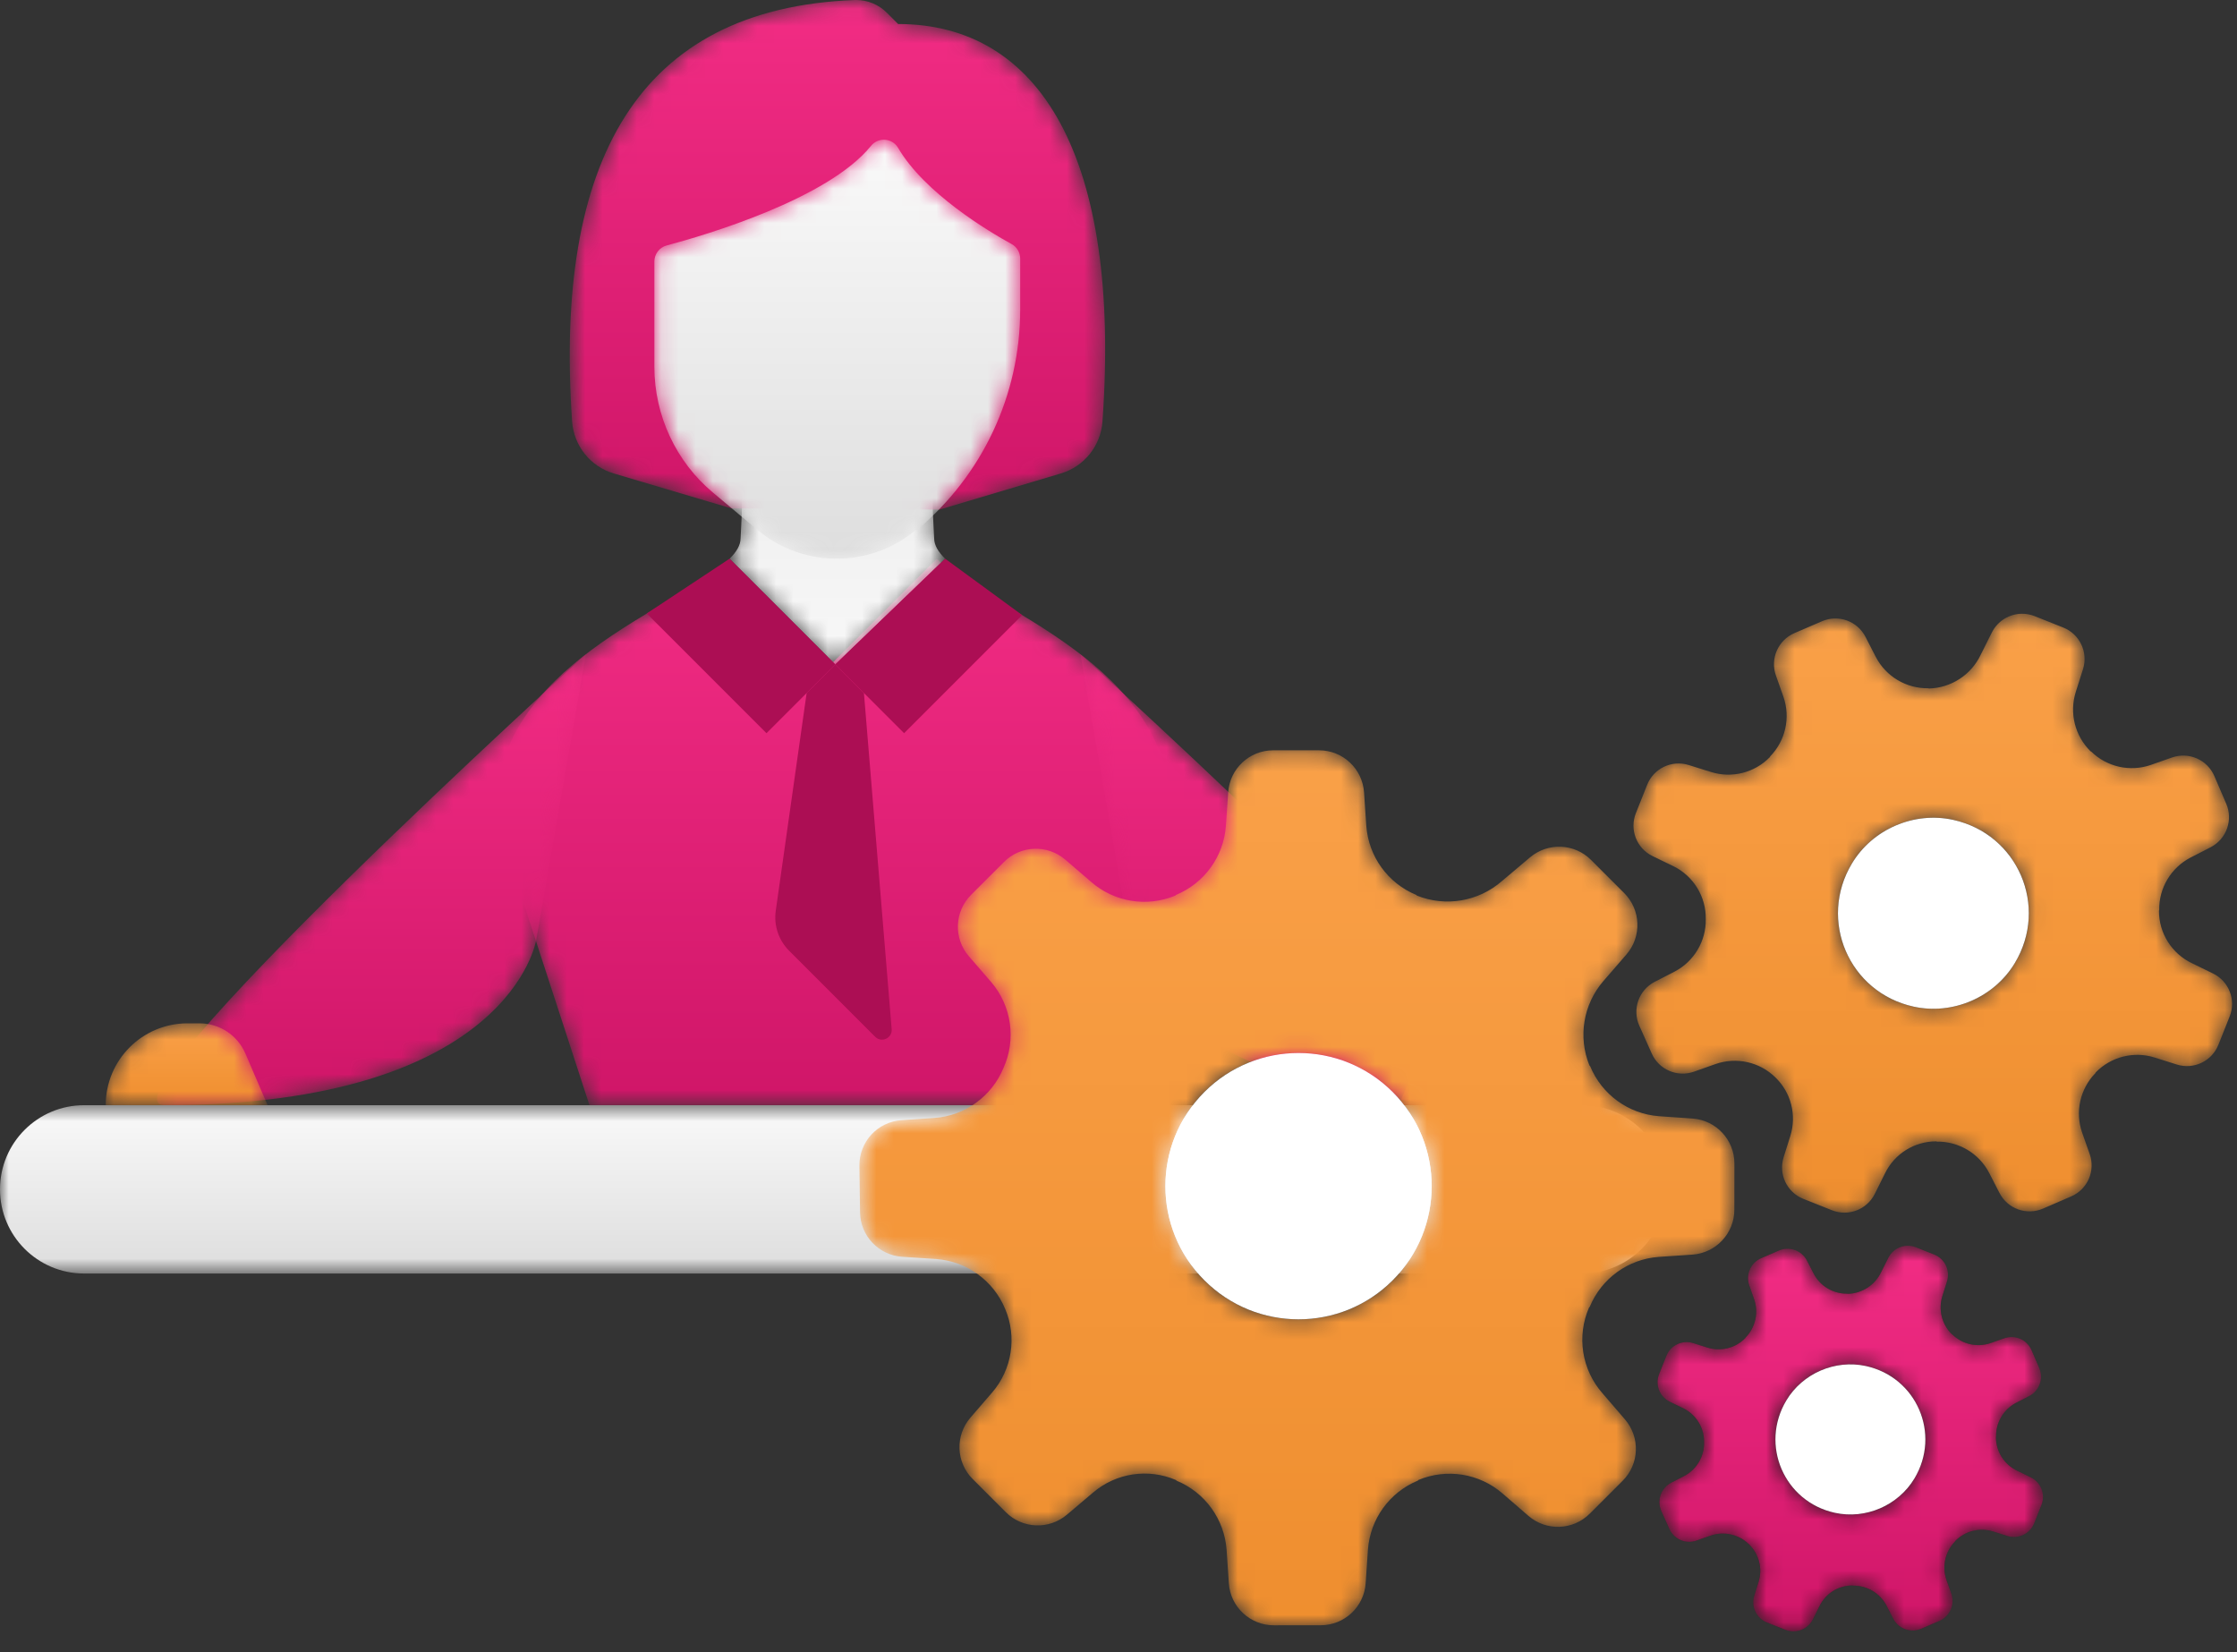
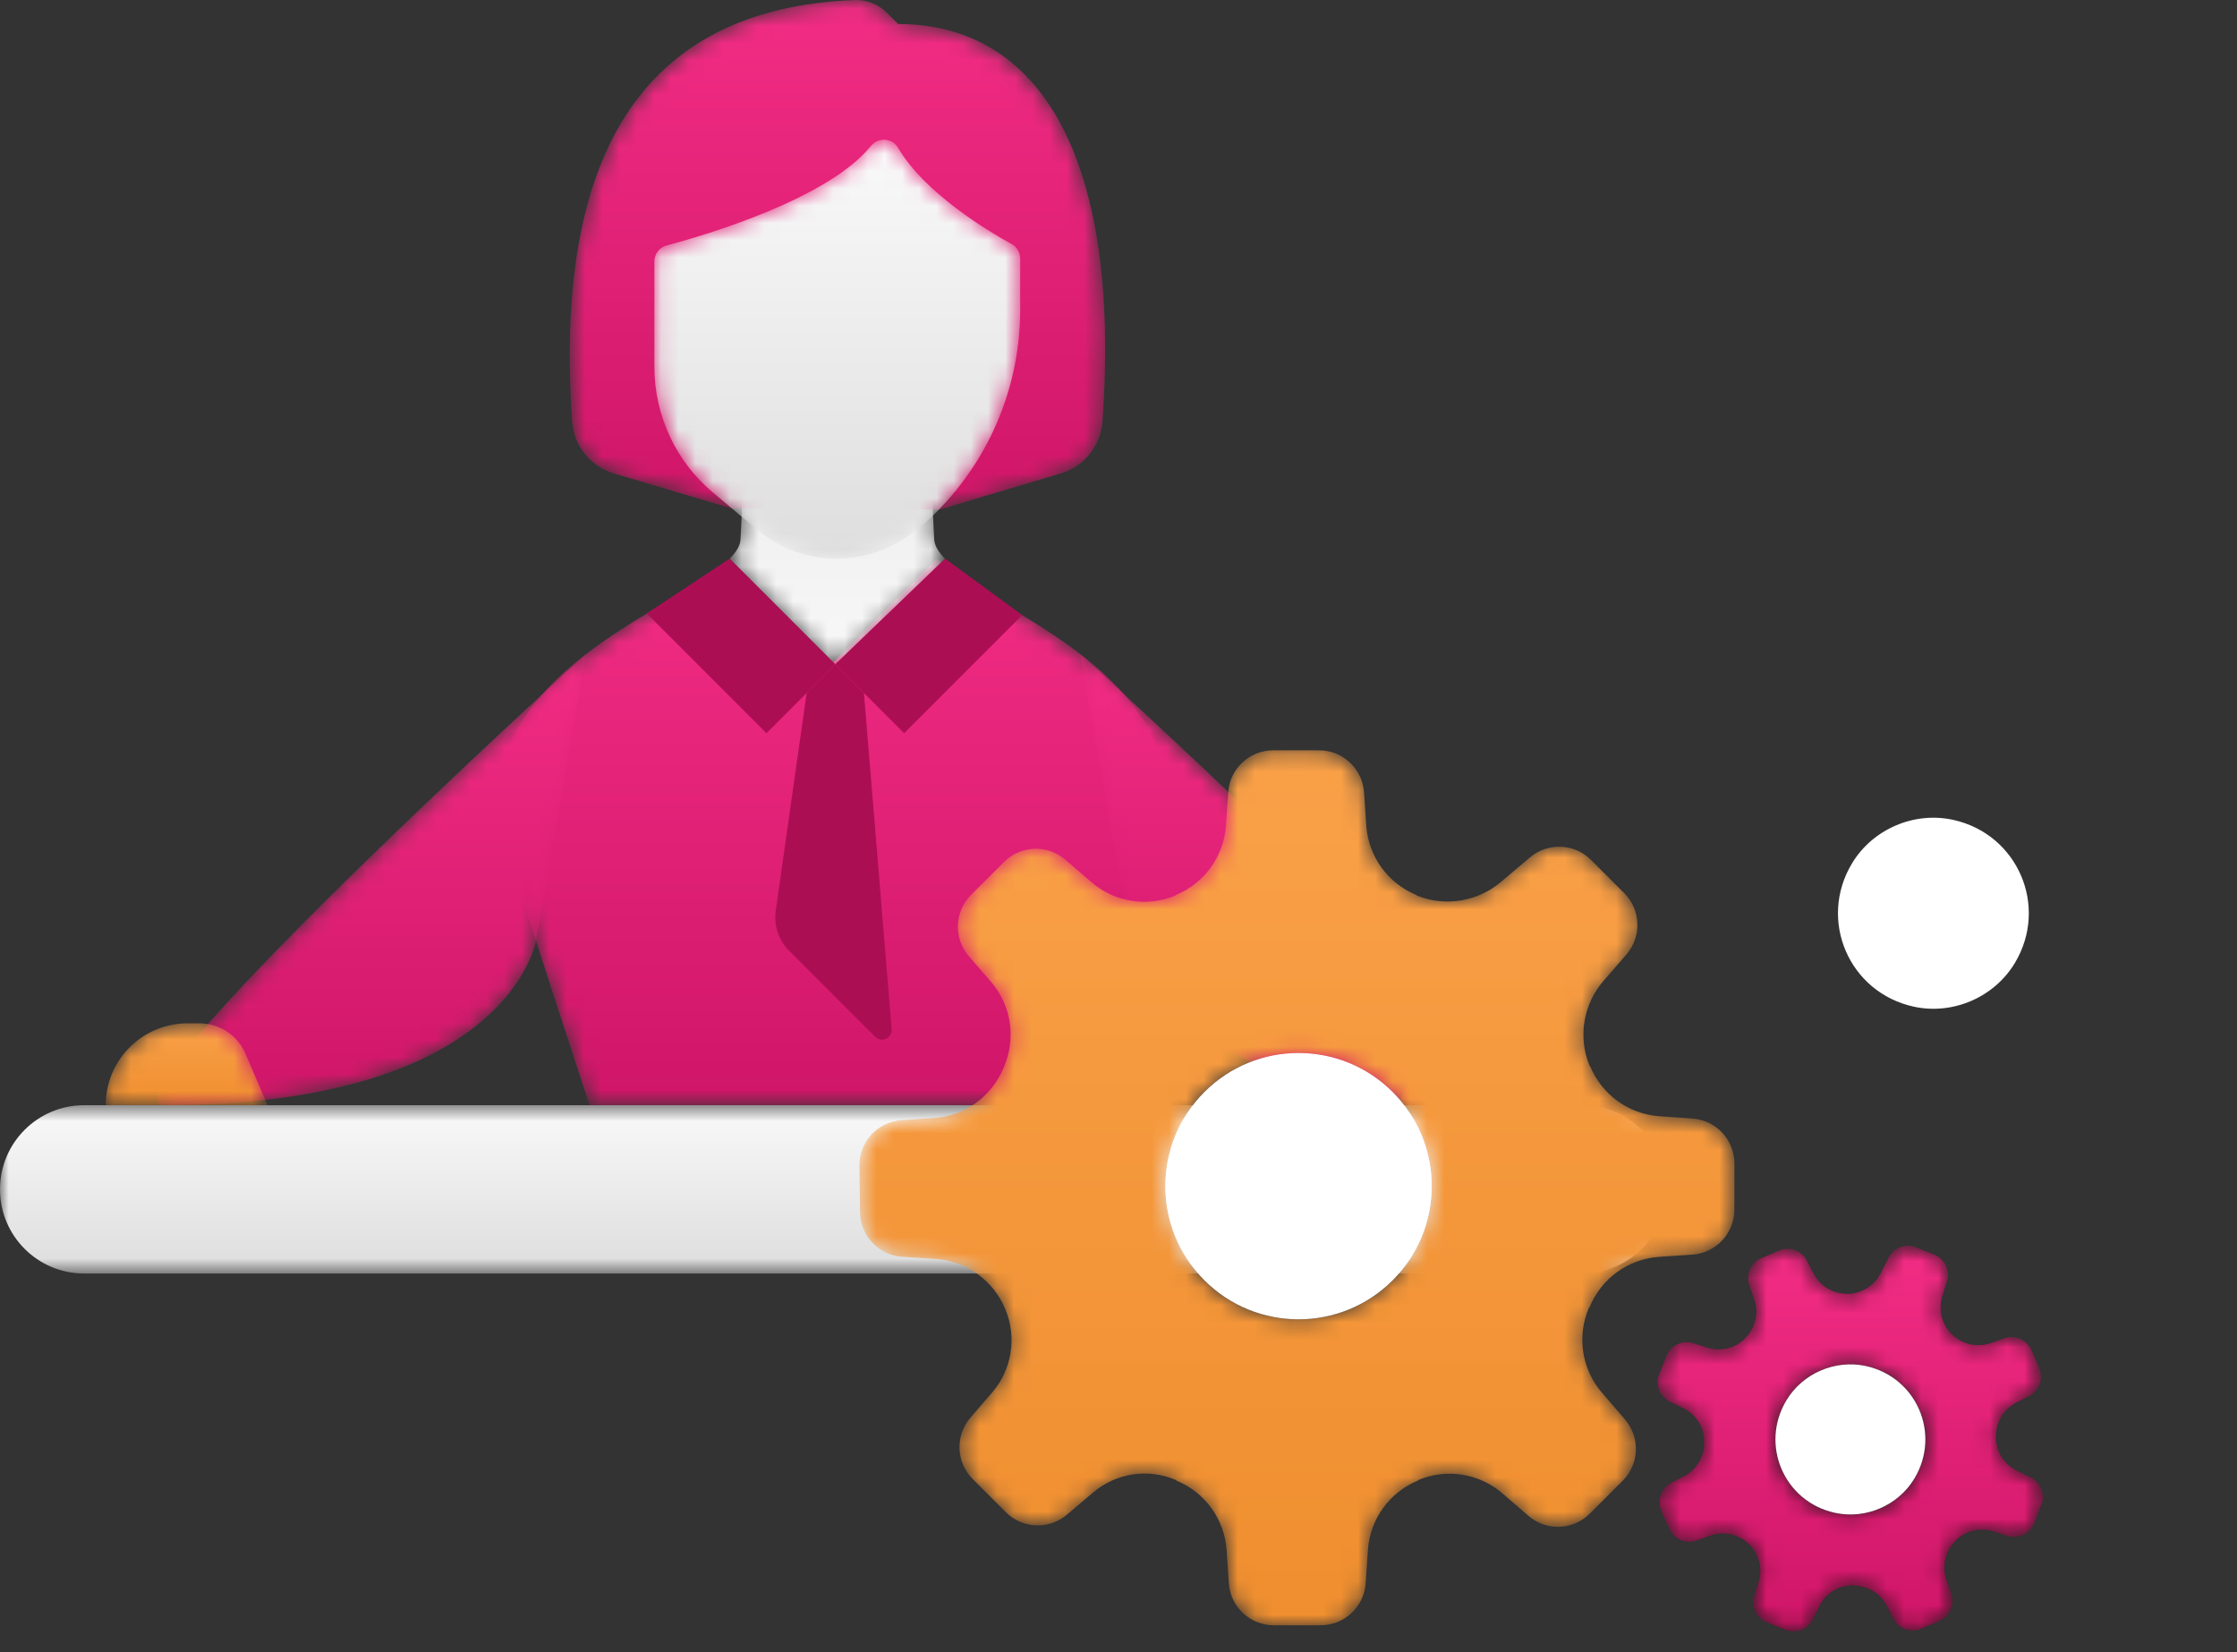
<svg xmlns="http://www.w3.org/2000/svg" xmlns:xlink="http://www.w3.org/1999/xlink" width="130px" height="96px" viewBox="0 0 130 96" version="1.1">
  <rect x="0" y="0" width="130" height="96" fill="#333333" stroke="none" />
  <title>Group 66@1x</title>
  <defs>
    <path d="M19.979,6.658 L13.961,0.641 C10.874,3.662 0.318,6.704 0.318,15.526 L0.318,15.526 L5.817,32.395 L19.979,32.395 L34.142,32.395 L39.64,15.526 C39.64,6.704 29.085,3.662 25.997,0.641 L25.997,0.641 L19.979,6.658 Z" id="path-1" />
    <path d="M19.979,6.658 L13.961,0.641 C10.874,3.662 0.318,6.704 0.318,15.526 L0.318,15.526 L5.817,32.395 L19.979,32.395 L34.142,32.395 L39.64,15.526 C39.64,6.704 29.085,3.662 25.997,0.641 L25.997,0.641 L19.979,6.658 Z" id="path-3" />
    <linearGradient x1="50%" y1="-3.409%" x2="50%" y2="107.506%" id="linearGradient-5">
      <stop stop-color="#F32D85" offset="0%" />
      <stop stop-color="#CD1466" offset="100%" />
    </linearGradient>
    <path d="M8.829,0.278 C3.899,0.827 0.928,4.798 0.34,9.723 L0.34,9.723 C-0.081,13.244 1.192,16.473 3.447,18.721 L3.447,18.721 C4.803,20.072 4.524,21.912 4.444,23.827 L4.444,23.827 C4.442,24.231 4.206,24.623 3.805,25.016 L3.805,25.016 L9.947,31.157 L16.331,25.016 C15.93,24.623 15.694,24.231 15.693,23.827 L15.693,23.827 C15.613,21.912 15.333,20.072 16.69,18.721 L16.69,18.721 C18.944,16.473 20.217,13.244 19.797,9.723 L19.797,9.723 C19.209,4.798 16.237,0.827 11.307,0.278 L11.307,0.278 C10.89,0.231 10.477,0.211 10.068,0.21 L10.068,0.21 C9.659,0.211 9.247,0.231 8.829,0.278" id="path-6" />
    <linearGradient x1="50%" y1="-3.409%" x2="50%" y2="107.001%" id="linearGradient-8">
      <stop stop-color="#DBDBDB" offset="0%" />
      <stop stop-color="#FAFAFA" offset="100%" />
    </linearGradient>
    <polygon id="path-9" points="0.589 0.887 0.584 0.887 0.594 0.887" />
    <linearGradient x1="50%" y1="49.977%" x2="50%" y2="50.072%" id="linearGradient-11">
      <stop stop-color="#FFAE42" offset="0%" />
      <stop stop-color="#FF3442" offset="100%" />
    </linearGradient>
    <path d="M17.164,0.001 C4.524,0.49 -0.293,9.397 0.746,24.48 L0.746,24.48 C0.844,25.896 1.805,27.106 3.166,27.51 L3.166,27.51 L10.005,29.54 L22.097,29.611 L29.152,27.51 C30.509,27.106 31.469,25.9 31.569,24.489 L31.569,24.489 C32.663,9.093 27.91,1.395 19.693,1.395 L19.693,1.395 L19.033,0.736 C18.562,0.265 17.922,0 17.258,0 L17.258,0 C17.226,0 17.195,0.001 17.164,0.001" id="path-12" />
    <linearGradient x1="50%" y1="-3.409%" x2="50%" y2="107.506%" id="linearGradient-14">
      <stop stop-color="#F32D85" offset="0%" />
      <stop stop-color="#CD1466" offset="100%" />
    </linearGradient>
    <path d="M12.699,1.029 C10.206,4.113 3.106,6.207 0.825,6.815 L0.825,6.815 C0.403,6.928 0.111,7.31 0.111,7.748 L0.111,7.748 L0.111,13.872 C0.111,16.707 1.386,19.399 3.512,21.171 L3.512,21.171 L6.134,23.368 C8.756,25.564 12.653,25.564 15.276,23.368 L15.276,23.368 L15.346,23.368 C19.173,20.178 21.37,15.502 21.37,10.541 L21.37,10.541 L21.37,7.578 C21.37,7.227 21.181,6.903 20.872,6.734 L20.872,6.734 C19.53,5.996 15.826,3.79 14.274,1.144 L14.274,1.144 C14.091,0.832 13.77,0.671 13.447,0.671 L13.447,0.671 C13.171,0.671 12.893,0.789 12.699,1.029" id="path-15" />
    <linearGradient x1="50%" y1="-2.903%" x2="50%" y2="107.506%" id="linearGradient-17">
      <stop stop-color="#FAFAFA" offset="0%" />
      <stop stop-color="#DBDBDB" offset="100%" />
    </linearGradient>
    <path d="M0.776,26.301 C20.897,26.301 22.365,16.674 22.365,16.674 L22.365,16.674 L25.248,0.097 C25.248,0.097 -3.62,26.301 0.776,26.301" id="path-18" />
    <path d="M0.776,26.301 C20.897,26.301 22.365,16.674 22.365,16.674 L22.365,16.674 L25.248,0.097 C25.248,0.097 -3.62,26.301 0.776,26.301" id="path-20" />
    <linearGradient x1="50%" y1="-3.409%" x2="50%" y2="107.506%" id="linearGradient-22">
      <stop stop-color="#F32D85" offset="0%" />
      <stop stop-color="#CD1466" offset="100%" />
    </linearGradient>
    <path d="M4.806,0.556 C2.178,0.556 0.05,2.683 0.05,5.312 L0.05,5.312 L9.457,5.312 L8.164,2.306 C7.706,1.244 6.66,0.556 5.503,0.556 L5.503,0.556 L4.806,0.556 Z" id="path-23" />
    <linearGradient x1="50%" y1="-3.409%" x2="50%" y2="107.506%" id="linearGradient-25">
      <stop stop-color="#FAA149" offset="0%" />
      <stop stop-color="#EE8D2D" offset="100%" />
    </linearGradient>
    <path d="M3.377,16.674 C3.377,16.674 4.845,26.301 24.965,26.301 L24.965,26.301 C29.362,26.301 0.494,0.097 0.494,0.097 L0.494,0.097 L3.377,16.674 Z" id="path-26" />
    <path d="M3.377,16.674 C3.377,16.674 4.845,26.301 24.965,26.301 L24.965,26.301 C29.362,26.301 0.494,0.097 0.494,0.097 L0.494,0.097 L3.377,16.674 Z" id="path-28" />
    <path d="M3.988,0.556 C2.832,0.556 1.785,1.244 1.328,2.306 L1.328,2.306 L0.035,5.312 L9.441,5.312 C9.441,2.683 7.314,0.556 4.685,0.556 L4.685,0.556 L3.988,0.556 Z" id="path-30" />
    <linearGradient x1="50.424%" y1="34.899%" x2="49.472%" y2="97.486%" id="linearGradient-32">
      <stop stop-color="#FFAE42" offset="0%" />
      <stop stop-color="#FF3442" offset="100%" />
    </linearGradient>
    <polygon id="path-33" points="0 0.573 96.834 0.573 96.834 10.354 0 10.354" />
    <linearGradient x1="50%" y1="-2.903%" x2="50%" y2="107.506%" id="linearGradient-35">
      <stop stop-color="#FAFAFA" offset="0%" />
      <stop stop-color="#DBDBDB" offset="100%" />
    </linearGradient>
    <path d="M20.962,1.543 L20.309,2.849 C19.752,4.012 18.591,4.765 17.302,4.798 L17.302,4.798 L17.265,4.784 C15.988,4.803 14.809,4.101 14.219,2.968 L14.219,2.968 L13.618,1.798 C13.146,0.877 12.041,0.481 11.091,0.89 L11.091,0.89 L9.488,1.58 C8.538,1.991 8.067,3.066 8.413,4.042 L8.413,4.042 L8.851,5.283 C9.269,6.489 8.971,7.828 8.08,8.743 L8.08,8.743 L8.066,8.78 C7.178,9.696 5.851,10.032 4.635,9.648 L4.635,9.648 L3.345,9.245 C2.363,8.938 1.309,9.439 0.93,10.395 L0.93,10.395 L0.275,12.041 C-0.106,12.999 0.318,14.089 1.247,14.538 L1.247,14.538 L2.458,15.125 C3.628,15.701 4.36,16.901 4.336,18.205 L4.336,18.205 C4.356,19.483 3.653,20.661 2.52,21.251 L2.52,21.251 L1.371,21.841 C0.442,22.318 0.049,23.439 0.475,24.393 L0.475,24.393 L1.198,26.011 C1.616,26.947 2.682,27.405 3.649,27.064 L3.649,27.064 L4.912,26.617 C6.119,26.198 7.459,26.496 8.373,27.387 L8.373,27.387 C9.29,28.264 9.631,29.585 9.251,30.796 L9.251,30.796 L8.86,32.038 C8.551,33.02 9.052,34.075 10.01,34.455 L10.01,34.455 L11.671,35.116 C12.622,35.493 13.703,35.08 14.158,34.164 L14.158,34.164 L14.754,32.967 C15.308,31.832 16.461,31.112 17.724,31.113 L17.724,31.113 L17.761,31.128 C19.038,31.108 20.216,31.811 20.805,32.943 L20.805,32.943 L21.406,34.113 C21.879,35.034 22.986,35.43 23.936,35.019 L23.936,35.019 L25.573,34.311 C26.523,33.901 26.991,32.826 26.647,31.851 L26.647,31.851 L26.209,30.608 C25.789,29.402 26.088,28.062 26.978,27.148 L26.978,27.148 L26.993,27.111 C27.88,26.195 29.208,25.858 30.425,26.242 L30.425,26.242 L31.708,26.647 C32.692,26.958 33.747,26.457 34.128,25.498 L34.128,25.498 L34.782,23.853 C35.162,22.896 34.741,21.81 33.816,21.359 L33.816,21.359 L32.601,20.767 C31.418,20.208 30.666,19.015 30.673,17.707 L30.673,17.707 L30.687,17.67 C30.667,16.394 31.37,15.215 32.503,14.625 L32.503,14.625 L33.675,14.023 C34.594,13.55 34.991,12.446 34.583,11.497 L34.583,11.497 L33.891,9.885 C33.482,8.935 32.408,8.465 31.432,8.807 L31.432,8.807 L30.194,9.242 C28.987,9.657 27.648,9.357 26.736,8.464 L26.736,8.464 L26.699,8.449 C25.787,7.552 25.454,6.218 25.839,4.997 L25.839,4.997 L26.258,3.677 C26.569,2.693 26.068,1.635 25.109,1.255 L25.109,1.255 L23.448,0.594 C23.21,0.5 22.965,0.455 22.722,0.455 L22.722,0.455 C21.997,0.455 21.304,0.858 20.962,1.543 M16.418,23.284 C12.662,22.46 10.852,18.261 12.832,14.965 L12.832,14.965 C14.031,12.969 16.438,11.932 18.712,12.431 L18.712,12.431 C22.467,13.254 24.277,17.453 22.298,20.749 L22.298,20.749 C21.3,22.41 19.465,23.407 17.567,23.407 L17.567,23.407 C17.184,23.407 16.799,23.367 16.418,23.284" id="path-36" />
    <linearGradient x1="50%" y1="-3.409%" x2="50%" y2="107.506%" id="linearGradient-38">
      <stop stop-color="#FAA149" offset="0%" />
      <stop stop-color="#EE8D2D" offset="100%" />
    </linearGradient>
    <path d="M24.561,0.265 C23.183,0.265 22.039,1.334 21.946,2.71 L21.946,2.71 L21.814,4.658 C21.684,6.436 20.562,7.988 18.915,8.667 L18.915,8.667 L18.875,8.707 C17.233,9.39 15.345,9.088 13.999,7.925 L13.999,7.925 L12.481,6.619 C11.441,5.725 9.887,5.782 8.918,6.753 L8.918,6.753 L7.006,8.664 C6.035,9.636 5.979,11.192 6.877,12.232 L6.877,12.232 L8.183,13.741 C9.364,15.126 9.638,17.069 8.887,18.727 L8.887,18.727 C8.206,20.375 6.654,21.497 4.877,21.627 L4.877,21.627 L2.961,21.757 C1.572,21.851 0.498,23.015 0.517,24.406 L0.517,24.406 L0.553,27.112 C0.571,28.478 1.635,29.6 2.997,29.692 L2.997,29.692 L4.978,29.826 C6.756,29.956 8.308,31.079 8.988,32.727 L8.988,32.727 C9.68,34.357 9.386,36.238 8.23,37.58 L8.23,37.58 L6.967,39.043 C6.071,40.083 6.128,41.638 7.099,42.608 L7.099,42.608 L9.026,44.536 C9.99,45.499 11.531,45.563 12.572,44.683 L12.572,44.683 L14.085,43.403 C15.421,42.255 17.297,41.97 18.915,42.668 L18.915,42.668 L18.954,42.708 C20.601,43.388 21.724,44.94 21.854,46.718 L21.854,46.718 L21.985,48.664 C22.078,50.041 23.223,51.109 24.603,51.108 L24.603,51.108 L27.324,51.105 C28.702,51.104 29.844,50.036 29.937,48.661 L29.937,48.661 L30.069,46.71 C30.199,44.932 31.321,43.38 32.969,42.7 L32.969,42.7 L33.007,42.661 C34.65,41.977 36.538,42.279 37.885,43.442 L37.885,43.442 L39.394,44.748 C40.433,45.647 41.99,45.591 42.962,44.618 L42.962,44.618 L44.873,42.708 C45.843,41.737 45.9,40.184 45.006,39.145 L45.006,39.145 L43.7,37.628 C42.493,36.258 42.188,34.313 42.919,32.641 L42.919,32.641 L42.958,32.602 C43.638,30.954 45.189,29.831 46.967,29.701 L46.967,29.701 L48.919,29.569 C50.293,29.476 51.361,28.336 51.363,26.957 L51.363,26.957 L51.366,24.277 C51.367,22.9 50.301,21.756 48.927,21.661 L48.927,21.661 L46.983,21.526 C45.206,21.391 43.658,20.266 42.981,18.618 L42.981,18.618 L42.942,18.579 C42.268,16.924 42.579,15.031 43.747,13.678 L43.747,13.678 L45.088,12.13 C45.989,11.091 45.933,9.533 44.961,8.56 L44.961,8.56 L43.033,6.634 C42.071,5.671 40.532,5.606 39.492,6.483 L39.492,6.483 L37.846,7.871 C36.489,9.053 34.585,9.375 32.914,8.707 L32.914,8.707 L32.874,8.667 C31.227,7.988 30.105,6.436 29.974,4.658 L29.974,4.658 L29.843,2.71 C29.75,1.334 28.607,0.265 27.228,0.265 L27.228,0.265 L24.561,0.265 Z M20.564,31.061 C17.542,28.04 17.542,23.14 20.564,20.119 L20.564,20.119 C23.586,17.097 28.485,17.097 31.507,20.119 L31.507,20.119 C34.529,23.14 34.529,28.04 31.507,31.061 L31.507,31.061 C29.995,32.572 28.016,33.328 26.035,33.328 L26.035,33.328 C24.055,33.328 22.075,32.572 20.564,31.061 L20.564,31.061 Z" id="path-39" />
    <linearGradient x1="50%" y1="-3.409%" x2="50%" y2="107.506%" id="linearGradient-41">
      <stop stop-color="#FAA149" offset="0%" />
      <stop stop-color="#EE8D2D" offset="100%" />
    </linearGradient>
    <path d="M13.592,1.314 L13.171,2.154 C12.812,2.903 12.064,3.388 11.235,3.409 L11.235,3.409 L11.21,3.4 C10.388,3.413 9.629,2.961 9.25,2.232 L9.25,2.232 L8.863,1.477 C8.558,0.885 7.847,0.63 7.235,0.893 L7.235,0.893 L6.203,1.338 C5.592,1.602 5.289,2.294 5.511,2.922 L5.511,2.922 L5.793,3.722 C6.063,4.499 5.871,5.361 5.297,5.95 L5.297,5.95 L5.287,5.973 C4.717,6.564 3.861,6.78 3.079,6.533 L3.079,6.533 L2.247,6.272 C1.616,6.075 0.937,6.398 0.693,7.013 L0.693,7.013 L0.272,8.073 C0.026,8.69 0.299,9.392 0.896,9.68 L0.896,9.68 L1.677,10.059 C2.43,10.43 2.901,11.203 2.886,12.043 L2.886,12.043 C2.899,12.865 2.446,13.624 1.716,14.003 L1.716,14.003 L0.977,14.383 C0.378,14.691 0.125,15.413 0.399,16.027 L0.399,16.027 L0.865,17.069 C1.135,17.671 1.821,17.966 2.443,17.746 L2.443,17.746 L3.257,17.459 C4.034,17.188 4.897,17.381 5.485,17.954 L5.485,17.954 C6.076,18.519 6.295,19.37 6.05,20.149 L6.05,20.149 L5.799,20.949 C5.6,21.581 5.922,22.261 6.539,22.506 L6.539,22.506 L7.609,22.931 C7.756,22.99 7.908,23.019 8.057,23.021 L8.057,23.021 L8.095,23.021 C8.556,23.014 8.994,22.755 9.211,22.318 L9.211,22.318 L9.594,21.547 C9.951,20.816 10.693,20.353 11.506,20.354 L11.506,20.354 L11.53,20.363 C12.352,20.35 13.111,20.803 13.491,21.532 L13.491,21.532 L13.877,22.286 C14.182,22.877 14.894,23.133 15.507,22.868 L15.507,22.868 L16.561,22.413 C17.172,22.149 17.474,21.457 17.252,20.829 L17.252,20.829 L16.969,20.029 C16.7,19.252 16.892,18.39 17.466,17.801 L17.466,17.801 L17.475,17.777 C18.046,17.186 18.901,16.97 19.684,17.217 L19.684,17.217 L20.51,17.478 C21.144,17.678 21.824,17.356 22.07,16.738 L22.07,16.738 L22.49,15.679 C22.735,15.063 22.464,14.363 21.868,14.072 L21.868,14.072 L21.085,13.691 C20.324,13.332 19.839,12.563 19.844,11.722 L19.844,11.722 L19.853,11.698 C19.84,10.876 20.292,10.117 21.022,9.738 L21.022,9.738 L21.777,9.35 C22.369,9.045 22.624,8.334 22.362,7.723 L22.362,7.723 L21.916,6.686 C21.653,6.073 20.961,5.77 20.333,5.992 L20.333,5.992 L19.535,6.271 C18.759,6.539 17.897,6.345 17.309,5.77 L17.309,5.77 L17.285,5.76 C16.698,5.182 16.484,4.323 16.732,3.537 L16.732,3.537 L17.001,2.688 C17.202,2.054 16.878,1.372 16.262,1.128 L16.262,1.128 L15.192,0.703 C15.039,0.642 14.881,0.613 14.725,0.613 L14.725,0.613 C14.258,0.613 13.812,0.872 13.592,1.314 M10.487,16.133 C7.536,15.486 6.113,12.187 7.669,9.598 L7.669,9.598 C8.611,8.029 10.502,7.214 12.289,7.606 L12.289,7.606 C15.239,8.253 16.662,11.552 15.106,14.142 L15.106,14.142 C14.322,15.447 12.881,16.23 11.389,16.23 L11.389,16.23 C11.089,16.23 10.787,16.199 10.487,16.133" id="path-42" />
    <linearGradient x1="48.537%" y1="110.311%" x2="53.175%" y2="-79.93%" id="linearGradient-44">
      <stop stop-color="#030000" offset="0%" />
      <stop stop-color="#020000" offset="100%" />
    </linearGradient>
    <path d="M13.592,1.314 L13.171,2.154 C12.812,2.903 12.064,3.388 11.235,3.409 L11.235,3.409 L11.21,3.4 C10.388,3.413 9.629,2.961 9.25,2.232 L9.25,2.232 L8.863,1.477 C8.558,0.885 7.847,0.63 7.235,0.893 L7.235,0.893 L6.203,1.338 C5.592,1.602 5.289,2.294 5.511,2.922 L5.511,2.922 L5.793,3.722 C6.063,4.499 5.871,5.361 5.297,5.95 L5.297,5.95 L5.287,5.973 C4.717,6.564 3.861,6.78 3.079,6.533 L3.079,6.533 L2.247,6.272 C1.616,6.075 0.937,6.398 0.693,7.013 L0.693,7.013 L0.272,8.073 C0.026,8.69 0.299,9.392 0.896,9.68 L0.896,9.68 L1.677,10.059 C2.43,10.43 2.901,11.203 2.886,12.043 L2.886,12.043 C2.899,12.865 2.446,13.624 1.716,14.003 L1.716,14.003 L0.977,14.383 C0.378,14.691 0.125,15.413 0.399,16.027 L0.399,16.027 L0.865,17.069 C1.135,17.671 1.821,17.966 2.443,17.746 L2.443,17.746 L3.257,17.459 C4.034,17.188 4.897,17.381 5.485,17.954 L5.485,17.954 C6.076,18.519 6.295,19.37 6.05,20.149 L6.05,20.149 L5.799,20.949 C5.6,21.581 5.922,22.261 6.539,22.506 L6.539,22.506 L7.609,22.931 C7.756,22.99 7.908,23.019 8.057,23.021 L8.057,23.021 L8.095,23.021 C8.556,23.014 8.994,22.755 9.211,22.318 L9.211,22.318 L9.594,21.547 C9.951,20.816 10.693,20.353 11.506,20.354 L11.506,20.354 L11.53,20.363 C12.352,20.35 13.111,20.803 13.491,21.532 L13.491,21.532 L13.877,22.286 C14.182,22.877 14.894,23.133 15.507,22.868 L15.507,22.868 L16.561,22.413 C17.172,22.149 17.474,21.457 17.252,20.829 L17.252,20.829 L16.969,20.029 C16.7,19.252 16.892,18.39 17.466,17.801 L17.466,17.801 L17.475,17.777 C18.046,17.186 18.901,16.97 19.684,17.217 L19.684,17.217 L20.51,17.478 C21.144,17.678 21.824,17.356 22.07,16.738 L22.07,16.738 L22.49,15.679 C22.735,15.063 22.464,14.363 21.868,14.072 L21.868,14.072 L21.085,13.691 C20.324,13.332 19.839,12.563 19.844,11.722 L19.844,11.722 L19.853,11.698 C19.84,10.876 20.292,10.117 21.022,9.738 L21.022,9.738 L21.777,9.35 C22.369,9.045 22.624,8.334 22.362,7.723 L22.362,7.723 L21.916,6.686 C21.653,6.073 20.961,5.77 20.333,5.992 L20.333,5.992 L19.535,6.271 C18.759,6.539 17.897,6.345 17.309,5.77 L17.309,5.77 L17.285,5.76 C16.698,5.182 16.484,4.323 16.732,3.537 L16.732,3.537 L17.001,2.688 C17.202,2.054 16.878,1.372 16.262,1.128 L16.262,1.128 L15.192,0.703 C15.039,0.642 14.881,0.613 14.725,0.613 L14.725,0.613 C14.258,0.613 13.812,0.872 13.592,1.314 M10.487,16.133 C7.536,15.486 6.113,12.187 7.669,9.598 L7.669,9.598 C8.611,8.029 10.502,7.214 12.289,7.606 L12.289,7.606 C15.239,8.253 16.662,11.552 15.106,14.142 L15.106,14.142 C14.322,15.447 12.881,16.23 11.389,16.23 L11.389,16.23 C11.089,16.23 10.787,16.199 10.487,16.133" id="path-45" />
    <linearGradient x1="50%" y1="-3.409%" x2="50%" y2="107.506%" id="linearGradient-47">
      <stop stop-color="#F32D85" offset="0%" />
      <stop stop-color="#CD1466" offset="100%" />
    </linearGradient>
  </defs>
  <g id="INNODOX" stroke="none" stroke-width="1" fill="none" fill-rule="evenodd">
    <g id="D---UNI-1-----Iktatás,-érkeztetés" transform="translate(-827, -837)">
      <g id="BLOCK-2" transform="translate(80, 740)">
        <g id="miniBOX-Copy-2" transform="translate(685, 97)">
          <g id="Group-66" transform="translate(62, 0)">
            <g id="Group-3" transform="translate(28.438, 31.823)">
              <mask id="mask-2" fill="white">
                <use xlink:href="#path-1" />
              </mask>
              <g id="Clip-2" />
-               <path d="M19.979,6.658 L13.961,0.641 C10.874,3.662 0.318,6.704 0.318,15.526 L0.318,15.526 L5.817,32.395 L19.979,32.395 L34.142,32.395 L39.64,15.526 C39.64,6.704 29.085,3.662 25.997,0.641 L25.997,0.641 L19.979,6.658 Z" id="Fill-1" mask="url(#mask-2)" />
            </g>
            <g id="Group-6" transform="translate(28.438, 31.823)">
              <mask id="mask-4" fill="white">
                <use xlink:href="#path-3" />
              </mask>
              <g id="Clip-5" />
              <path d="M19.979,6.658 L13.961,0.641 C10.874,3.662 0.318,6.704 0.318,15.526 L0.318,15.526 L5.817,32.395 L19.979,32.395 L34.142,32.395 L39.64,15.526 C39.64,6.704 29.085,3.662 25.997,0.641 L25.997,0.641 L19.979,6.658 Z" id="Fill-4" fill="url(#linearGradient-5)" mask="url(#mask-4)" />
            </g>
            <g id="Group-9" transform="translate(38.594, 7.448)">
              <mask id="mask-7" fill="white">
                <use xlink:href="#path-6" />
              </mask>
              <g id="Clip-8" />
              <path d="M8.829,0.278 C3.899,0.827 0.928,4.798 0.34,9.723 L0.34,9.723 C-0.081,13.244 1.192,16.473 3.447,18.721 L3.447,18.721 C4.803,20.072 4.524,21.912 4.444,23.827 L4.444,23.827 C4.442,24.231 4.206,24.623 3.805,25.016 L3.805,25.016 L9.947,31.157 L16.331,25.016 C15.93,24.623 15.694,24.231 15.693,23.827 L15.693,23.827 C15.613,21.912 15.333,20.072 16.69,18.721 L16.69,18.721 C18.944,16.473 20.217,13.244 19.797,9.723 L19.797,9.723 C19.209,4.798 16.237,0.827 11.307,0.278 L11.307,0.278 C10.89,0.231 10.477,0.211 10.068,0.21 L10.068,0.21 C9.659,0.211 9.247,0.231 8.829,0.278" id="Fill-7" fill="url(#linearGradient-8)" mask="url(#mask-7)" />
            </g>
            <g id="Group-12" transform="translate(48.073, 6.771)">
              <mask id="mask-10" fill="white">
                <use xlink:href="#path-9" />
              </mask>
              <g id="Clip-11" />
              <polygon id="Fill-10" fill="url(#linearGradient-11)" mask="url(#mask-10)" points="0.589 0.887 0.584 0.887 0.594 0.887" />
            </g>
            <g id="Group-15" transform="translate(32.5, 0)">
              <mask id="mask-13" fill="white">
                <use xlink:href="#path-12" />
              </mask>
              <g id="Clip-14" />
              <path d="M17.164,0.001 C4.524,0.49 -0.293,9.397 0.746,24.48 L0.746,24.48 C0.844,25.896 1.805,27.106 3.166,27.51 L3.166,27.51 L10.005,29.54 L22.097,29.611 L29.152,27.51 C30.509,27.106 31.469,25.9 31.569,24.489 L31.569,24.489 C32.663,9.093 27.91,1.395 19.693,1.395 L19.693,1.395 L19.033,0.736 C18.562,0.265 17.922,0 17.258,0 L17.258,0 C17.226,0 17.195,0.001 17.164,0.001" id="Fill-13" fill="url(#linearGradient-14)" mask="url(#mask-13)" />
            </g>
            <g id="Group-18" transform="translate(37.917, 7.448)">
              <mask id="mask-16" fill="white">
                <use xlink:href="#path-15" />
              </mask>
              <g id="Clip-17" />
              <path d="M12.699,1.029 C10.206,4.113 3.106,6.207 0.825,6.815 L0.825,6.815 C0.403,6.928 0.111,7.31 0.111,7.748 L0.111,7.748 L0.111,13.872 C0.111,16.707 1.386,19.399 3.512,21.171 L3.512,21.171 L6.134,23.368 C8.756,25.564 12.653,25.564 15.276,23.368 L15.276,23.368 L15.346,23.368 C19.173,20.178 21.37,15.502 21.37,10.541 L21.37,10.541 L21.37,7.578 C21.37,7.227 21.181,6.903 20.872,6.734 L20.872,6.734 C19.53,5.996 15.826,3.79 14.274,1.144 L14.274,1.144 C14.091,0.832 13.77,0.671 13.447,0.671 L13.447,0.671 C13.171,0.671 12.893,0.789 12.699,1.029" id="Fill-16" fill="url(#linearGradient-17)" mask="url(#mask-16)" />
            </g>
            <g id="Group-25" transform="translate(37.24, 31.823)" fill="#AC0E54">
              <polygon id="Fill-19" points="5.159 0.64 11.302 6.782 7.303 10.781 0.347 3.824" />
              <polygon id="Fill-21" points="17.685 0.64 11.302 6.782 15.3 10.781 22.162 3.918" />
              <path d="M9.637,8.447 L7.842,21.099 C7.721,21.95 8.008,22.81 8.616,23.418 L13.621,28.423 C13.991,28.792 14.621,28.501 14.578,27.979 L12.966,8.447 L11.302,6.782 L9.637,8.447 Z" id="Fill-23" />
            </g>
            <g id="Group-28" transform="translate(8.802, 37.917)">
              <mask id="mask-19" fill="white">
                <use xlink:href="#path-18" />
              </mask>
              <g id="Clip-27" />
              <path d="M0.776,26.301 C20.897,26.301 22.365,16.674 22.365,16.674 L22.365,16.674 L25.248,0.097 C25.248,0.097 -3.62,26.301 0.776,26.301" id="Fill-26" mask="url(#mask-19)" />
            </g>
            <g id="Group-31" transform="translate(8.802, 37.917)">
              <mask id="mask-21" fill="white">
                <use xlink:href="#path-20" />
              </mask>
              <g id="Clip-30" />
              <path d="M0.776,26.301 C20.897,26.301 22.365,16.674 22.365,16.674 L22.365,16.674 L25.248,0.097 C25.248,0.097 -3.62,26.301 0.776,26.301" id="Fill-29" fill="url(#linearGradient-22)" mask="url(#mask-21)" />
            </g>
            <g id="Group-34" transform="translate(6.094, 58.906)">
              <mask id="mask-24" fill="white">
                <use xlink:href="#path-23" />
              </mask>
              <g id="Clip-33" />
              <path d="M4.806,0.556 C2.178,0.556 0.05,2.683 0.05,5.312 L0.05,5.312 L9.457,5.312 L8.164,2.306 C7.706,1.244 6.66,0.556 5.503,0.556 L5.503,0.556 L4.806,0.556 Z" id="Fill-32" fill="url(#linearGradient-25)" mask="url(#mask-24)" />
            </g>
            <g id="Group-37" transform="translate(62.292, 37.917)">
              <mask id="mask-27" fill="white">
                <use xlink:href="#path-26" />
              </mask>
              <g id="Clip-36" />
              <path d="M3.377,16.674 C3.377,16.674 4.845,26.301 24.965,26.301 L24.965,26.301 C29.362,26.301 0.494,0.097 0.494,0.097 L0.494,0.097 L3.377,16.674 Z" id="Fill-35" mask="url(#mask-27)" />
            </g>
            <g id="Group-40" transform="translate(62.292, 37.917)">
              <mask id="mask-29" fill="white">
                <use xlink:href="#path-28" />
              </mask>
              <g id="Clip-39" />
              <path d="M3.377,16.674 C3.377,16.674 4.845,26.301 24.965,26.301 L24.965,26.301 C29.362,26.301 0.494,0.097 0.494,0.097 L0.494,0.097 L3.377,16.674 Z" id="Fill-38" fill="url(#linearGradient-22)" mask="url(#mask-29)" />
            </g>
            <g id="Group-43" transform="translate(81.25, 58.906)">
              <mask id="mask-31" fill="white">
                <use xlink:href="#path-30" />
              </mask>
              <g id="Clip-42" />
              <path d="M3.988,0.556 C2.832,0.556 1.785,1.244 1.328,2.306 L1.328,2.306 L0.035,5.312 L9.441,5.312 C9.441,2.683 7.314,0.556 4.685,0.556 L4.685,0.556 L3.988,0.556 Z" id="Fill-41" fill="url(#linearGradient-32)" mask="url(#mask-31)" />
            </g>
            <g id="Group-46" transform="translate(0, 63.646)">
              <mask id="mask-34" fill="white">
                <use xlink:href="#path-33" />
              </mask>
              <g id="Clip-45" />
              <path d="M91.943,10.354 L4.89,10.354 C2.189,10.354 -0,8.164 -0,5.462 C-0,2.762 2.189,0.573 4.89,0.573 L91.943,0.573 C94.644,0.573 96.834,2.762 96.834,5.462 C96.834,8.164 94.644,10.354 91.943,10.354" id="Fill-44" fill="url(#linearGradient-35)" mask="url(#mask-34)" />
            </g>
            <g id="Group-49" transform="translate(94.792, 35.208)">
              <mask id="mask-37" fill="white">
                <use xlink:href="#path-36" />
              </mask>
              <g id="Clip-48" />
-               <path d="M20.962,1.543 L20.309,2.849 C19.752,4.012 18.591,4.765 17.302,4.798 L17.302,4.798 L17.265,4.784 C15.988,4.803 14.809,4.101 14.219,2.968 L14.219,2.968 L13.618,1.798 C13.146,0.877 12.041,0.481 11.091,0.89 L11.091,0.89 L9.488,1.58 C8.538,1.991 8.067,3.066 8.413,4.042 L8.413,4.042 L8.851,5.283 C9.269,6.489 8.971,7.828 8.08,8.743 L8.08,8.743 L8.066,8.78 C7.178,9.696 5.851,10.032 4.635,9.648 L4.635,9.648 L3.345,9.245 C2.363,8.938 1.309,9.439 0.93,10.395 L0.93,10.395 L0.275,12.041 C-0.106,12.999 0.318,14.089 1.247,14.538 L1.247,14.538 L2.458,15.125 C3.628,15.701 4.36,16.901 4.336,18.205 L4.336,18.205 C4.356,19.483 3.653,20.661 2.52,21.251 L2.52,21.251 L1.371,21.841 C0.442,22.318 0.049,23.439 0.475,24.393 L0.475,24.393 L1.198,26.011 C1.616,26.947 2.682,27.405 3.649,27.064 L3.649,27.064 L4.912,26.617 C6.119,26.198 7.459,26.496 8.373,27.387 L8.373,27.387 C9.29,28.264 9.631,29.585 9.251,30.796 L9.251,30.796 L8.86,32.038 C8.551,33.02 9.052,34.075 10.01,34.455 L10.01,34.455 L11.671,35.116 C12.622,35.493 13.703,35.08 14.158,34.164 L14.158,34.164 L14.754,32.967 C15.308,31.832 16.461,31.112 17.724,31.113 L17.724,31.113 L17.761,31.128 C19.038,31.108 20.216,31.811 20.805,32.943 L20.805,32.943 L21.406,34.113 C21.879,35.034 22.986,35.43 23.936,35.019 L23.936,35.019 L25.573,34.311 C26.523,33.901 26.991,32.826 26.647,31.851 L26.647,31.851 L26.209,30.608 C25.789,29.402 26.088,28.062 26.978,27.148 L26.978,27.148 L26.993,27.111 C27.88,26.195 29.208,25.858 30.425,26.242 L30.425,26.242 L31.708,26.647 C32.692,26.958 33.747,26.457 34.128,25.498 L34.128,25.498 L34.782,23.853 C35.162,22.896 34.741,21.81 33.816,21.359 L33.816,21.359 L32.601,20.767 C31.418,20.208 30.666,19.015 30.673,17.707 L30.673,17.707 L30.687,17.67 C30.667,16.394 31.37,15.215 32.503,14.625 L32.503,14.625 L33.675,14.023 C34.594,13.55 34.991,12.446 34.583,11.497 L34.583,11.497 L33.891,9.885 C33.482,8.935 32.408,8.465 31.432,8.807 L31.432,8.807 L30.194,9.242 C28.987,9.657 27.648,9.357 26.736,8.464 L26.736,8.464 L26.699,8.449 C25.787,7.552 25.454,6.218 25.839,4.997 L25.839,4.997 L26.258,3.677 C26.569,2.693 26.068,1.635 25.109,1.255 L25.109,1.255 L23.448,0.594 C23.21,0.5 22.965,0.455 22.722,0.455 L22.722,0.455 C21.997,0.455 21.304,0.858 20.962,1.543 M16.418,23.284 C12.662,22.46 10.852,18.261 12.832,14.965 L12.832,14.965 C14.031,12.969 16.438,11.932 18.712,12.431 L18.712,12.431 C22.467,13.254 24.277,17.453 22.298,20.749 L22.298,20.749 C21.3,22.41 19.465,23.407 17.567,23.407 L17.567,23.407 C17.184,23.407 16.799,23.367 16.418,23.284" id="Fill-47" fill="url(#linearGradient-38)" mask="url(#mask-37)" />
            </g>
            <g id="Group-52" transform="translate(49.427, 43.333)">
              <mask id="mask-40" fill="white">
                <use xlink:href="#path-39" />
              </mask>
              <g id="Clip-51" />
              <path d="M24.561,0.265 C23.183,0.265 22.039,1.334 21.946,2.71 L21.946,2.71 L21.814,4.658 C21.684,6.436 20.562,7.988 18.915,8.667 L18.915,8.667 L18.875,8.707 C17.233,9.39 15.345,9.088 13.999,7.925 L13.999,7.925 L12.481,6.619 C11.441,5.725 9.887,5.782 8.918,6.753 L8.918,6.753 L7.006,8.664 C6.035,9.636 5.979,11.192 6.877,12.232 L6.877,12.232 L8.183,13.741 C9.364,15.126 9.638,17.069 8.887,18.727 L8.887,18.727 C8.206,20.375 6.654,21.497 4.877,21.627 L4.877,21.627 L2.961,21.757 C1.572,21.851 0.498,23.015 0.517,24.406 L0.517,24.406 L0.553,27.112 C0.571,28.478 1.635,29.6 2.997,29.692 L2.997,29.692 L4.978,29.826 C6.756,29.956 8.308,31.079 8.988,32.727 L8.988,32.727 C9.68,34.357 9.386,36.238 8.23,37.58 L8.23,37.58 L6.967,39.043 C6.071,40.083 6.128,41.638 7.099,42.608 L7.099,42.608 L9.026,44.536 C9.99,45.499 11.531,45.563 12.572,44.683 L12.572,44.683 L14.085,43.403 C15.421,42.255 17.297,41.97 18.915,42.668 L18.915,42.668 L18.954,42.708 C20.601,43.388 21.724,44.94 21.854,46.718 L21.854,46.718 L21.985,48.664 C22.078,50.041 23.223,51.109 24.603,51.108 L24.603,51.108 L27.324,51.105 C28.702,51.104 29.844,50.036 29.937,48.661 L29.937,48.661 L30.069,46.71 C30.199,44.932 31.321,43.38 32.969,42.7 L32.969,42.7 L33.007,42.661 C34.65,41.977 36.538,42.279 37.885,43.442 L37.885,43.442 L39.394,44.748 C40.433,45.647 41.99,45.591 42.962,44.618 L42.962,44.618 L44.873,42.708 C45.843,41.737 45.9,40.184 45.006,39.145 L45.006,39.145 L43.7,37.628 C42.493,36.258 42.188,34.313 42.919,32.641 L42.919,32.641 L42.958,32.602 C43.638,30.954 45.189,29.831 46.967,29.701 L46.967,29.701 L48.919,29.569 C50.293,29.476 51.361,28.336 51.363,26.957 L51.363,26.957 L51.366,24.277 C51.367,22.9 50.301,21.756 48.927,21.661 L48.927,21.661 L46.983,21.526 C45.206,21.391 43.658,20.266 42.981,18.618 L42.981,18.618 L42.942,18.579 C42.268,16.924 42.579,15.031 43.747,13.678 L43.747,13.678 L45.088,12.13 C45.989,11.091 45.933,9.533 44.961,8.56 L44.961,8.56 L43.033,6.634 C42.071,5.671 40.532,5.606 39.492,6.483 L39.492,6.483 L37.846,7.871 C36.489,9.053 34.585,9.375 32.914,8.707 L32.914,8.707 L32.874,8.667 C31.227,7.988 30.105,6.436 29.974,4.658 L29.974,4.658 L29.843,2.71 C29.75,1.334 28.607,0.265 27.228,0.265 L27.228,0.265 L24.561,0.265 Z M20.564,31.061 C17.542,28.04 17.542,23.14 20.564,20.119 L20.564,20.119 C23.586,17.097 28.485,17.097 31.507,20.119 L31.507,20.119 C34.529,23.14 34.529,28.04 31.507,31.061 L31.507,31.061 C29.995,32.572 28.016,33.328 26.035,33.328 L26.035,33.328 C24.055,33.328 22.075,32.572 20.564,31.061 L20.564,31.061 Z" id="Fill-50" fill="url(#linearGradient-41)" mask="url(#mask-40)" />
            </g>
            <g id="Group-55" transform="translate(96.146, 71.771)">
              <mask id="mask-43" fill="white">
                <use xlink:href="#path-42" />
              </mask>
              <g id="Clip-54" />
              <path d="M13.592,1.314 L13.171,2.154 C12.812,2.903 12.064,3.388 11.235,3.409 L11.235,3.409 L11.21,3.4 C10.388,3.413 9.629,2.961 9.25,2.232 L9.25,2.232 L8.863,1.477 C8.558,0.885 7.847,0.63 7.235,0.893 L7.235,0.893 L6.203,1.338 C5.592,1.602 5.289,2.294 5.511,2.922 L5.511,2.922 L5.793,3.722 C6.063,4.499 5.871,5.361 5.297,5.95 L5.297,5.95 L5.287,5.973 C4.717,6.564 3.861,6.78 3.079,6.533 L3.079,6.533 L2.247,6.272 C1.616,6.075 0.937,6.398 0.693,7.013 L0.693,7.013 L0.272,8.073 C0.026,8.69 0.299,9.392 0.896,9.68 L0.896,9.68 L1.677,10.059 C2.43,10.43 2.901,11.203 2.886,12.043 L2.886,12.043 C2.899,12.865 2.446,13.624 1.716,14.003 L1.716,14.003 L0.977,14.383 C0.378,14.691 0.125,15.413 0.399,16.027 L0.399,16.027 L0.865,17.069 C1.135,17.671 1.821,17.966 2.443,17.746 L2.443,17.746 L3.257,17.459 C4.034,17.188 4.897,17.381 5.485,17.954 L5.485,17.954 C6.076,18.519 6.295,19.37 6.05,20.149 L6.05,20.149 L5.799,20.949 C5.6,21.581 5.922,22.261 6.539,22.506 L6.539,22.506 L7.609,22.931 C7.756,22.99 7.908,23.019 8.057,23.021 L8.057,23.021 L8.095,23.021 C8.556,23.014 8.994,22.755 9.211,22.318 L9.211,22.318 L9.594,21.547 C9.951,20.816 10.693,20.353 11.506,20.354 L11.506,20.354 L11.53,20.363 C12.352,20.35 13.111,20.803 13.491,21.532 L13.491,21.532 L13.877,22.286 C14.182,22.877 14.894,23.133 15.507,22.868 L15.507,22.868 L16.561,22.413 C17.172,22.149 17.474,21.457 17.252,20.829 L17.252,20.829 L16.969,20.029 C16.7,19.252 16.892,18.39 17.466,17.801 L17.466,17.801 L17.475,17.777 C18.046,17.186 18.901,16.97 19.684,17.217 L19.684,17.217 L20.51,17.478 C21.144,17.678 21.824,17.356 22.07,16.738 L22.07,16.738 L22.49,15.679 C22.735,15.063 22.464,14.363 21.868,14.072 L21.868,14.072 L21.085,13.691 C20.324,13.332 19.839,12.563 19.844,11.722 L19.844,11.722 L19.853,11.698 C19.84,10.876 20.292,10.117 21.022,9.738 L21.022,9.738 L21.777,9.35 C22.369,9.045 22.624,8.334 22.362,7.723 L22.362,7.723 L21.916,6.686 C21.653,6.073 20.961,5.77 20.333,5.992 L20.333,5.992 L19.535,6.271 C18.759,6.539 17.897,6.345 17.309,5.77 L17.309,5.77 L17.285,5.76 C16.698,5.182 16.484,4.323 16.732,3.537 L16.732,3.537 L17.001,2.688 C17.202,2.054 16.878,1.372 16.262,1.128 L16.262,1.128 L15.192,0.703 C15.039,0.642 14.881,0.613 14.725,0.613 L14.725,0.613 C14.258,0.613 13.812,0.872 13.592,1.314 M10.487,16.133 C7.536,15.486 6.113,12.187 7.669,9.598 L7.669,9.598 C8.611,8.029 10.502,7.214 12.289,7.606 L12.289,7.606 C15.239,8.253 16.662,11.552 15.106,14.142 L15.106,14.142 C14.322,15.447 12.881,16.23 11.389,16.23 L11.389,16.23 C11.089,16.23 10.787,16.199 10.487,16.133" id="Fill-53" fill="url(#linearGradient-44)" mask="url(#mask-43)" />
            </g>
            <g id="Group-58" transform="translate(96.146, 71.771)">
              <mask id="mask-46" fill="white">
                <use xlink:href="#path-45" />
              </mask>
              <g id="Clip-57" />
              <path d="M13.592,1.314 L13.171,2.154 C12.812,2.903 12.064,3.388 11.235,3.409 L11.235,3.409 L11.21,3.4 C10.388,3.413 9.629,2.961 9.25,2.232 L9.25,2.232 L8.863,1.477 C8.558,0.885 7.847,0.63 7.235,0.893 L7.235,0.893 L6.203,1.338 C5.592,1.602 5.289,2.294 5.511,2.922 L5.511,2.922 L5.793,3.722 C6.063,4.499 5.871,5.361 5.297,5.95 L5.297,5.95 L5.287,5.973 C4.717,6.564 3.861,6.78 3.079,6.533 L3.079,6.533 L2.247,6.272 C1.616,6.075 0.937,6.398 0.693,7.013 L0.693,7.013 L0.272,8.073 C0.026,8.69 0.299,9.392 0.896,9.68 L0.896,9.68 L1.677,10.059 C2.43,10.43 2.901,11.203 2.886,12.043 L2.886,12.043 C2.899,12.865 2.446,13.624 1.716,14.003 L1.716,14.003 L0.977,14.383 C0.378,14.691 0.125,15.413 0.399,16.027 L0.399,16.027 L0.865,17.069 C1.135,17.671 1.821,17.966 2.443,17.746 L2.443,17.746 L3.257,17.459 C4.034,17.188 4.897,17.381 5.485,17.954 L5.485,17.954 C6.076,18.519 6.295,19.37 6.05,20.149 L6.05,20.149 L5.799,20.949 C5.6,21.581 5.922,22.261 6.539,22.506 L6.539,22.506 L7.609,22.931 C7.756,22.99 7.908,23.019 8.057,23.021 L8.057,23.021 L8.095,23.021 C8.556,23.014 8.994,22.755 9.211,22.318 L9.211,22.318 L9.594,21.547 C9.951,20.816 10.693,20.353 11.506,20.354 L11.506,20.354 L11.53,20.363 C12.352,20.35 13.111,20.803 13.491,21.532 L13.491,21.532 L13.877,22.286 C14.182,22.877 14.894,23.133 15.507,22.868 L15.507,22.868 L16.561,22.413 C17.172,22.149 17.474,21.457 17.252,20.829 L17.252,20.829 L16.969,20.029 C16.7,19.252 16.892,18.39 17.466,17.801 L17.466,17.801 L17.475,17.777 C18.046,17.186 18.901,16.97 19.684,17.217 L19.684,17.217 L20.51,17.478 C21.144,17.678 21.824,17.356 22.07,16.738 L22.07,16.738 L22.49,15.679 C22.735,15.063 22.464,14.363 21.868,14.072 L21.868,14.072 L21.085,13.691 C20.324,13.332 19.839,12.563 19.844,11.722 L19.844,11.722 L19.853,11.698 C19.84,10.876 20.292,10.117 21.022,9.738 L21.022,9.738 L21.777,9.35 C22.369,9.045 22.624,8.334 22.362,7.723 L22.362,7.723 L21.916,6.686 C21.653,6.073 20.961,5.77 20.333,5.992 L20.333,5.992 L19.535,6.271 C18.759,6.539 17.897,6.345 17.309,5.77 L17.309,5.77 L17.285,5.76 C16.698,5.182 16.484,4.323 16.732,3.537 L16.732,3.537 L17.001,2.688 C17.202,2.054 16.878,1.372 16.262,1.128 L16.262,1.128 L15.192,0.703 C15.039,0.642 14.881,0.613 14.725,0.613 L14.725,0.613 C14.258,0.613 13.812,0.872 13.592,1.314 M10.487,16.133 C7.536,15.486 6.113,12.187 7.669,9.598 L7.669,9.598 C8.611,8.029 10.502,7.214 12.289,7.606 L12.289,7.606 C15.239,8.253 16.662,11.552 15.106,14.142 L15.106,14.142 C14.322,15.447 12.881,16.23 11.389,16.23 L11.389,16.23 C11.089,16.23 10.787,16.199 10.487,16.133" id="Fill-56" fill="url(#linearGradient-47)" mask="url(#mask-46)" />
            </g>
            <g id="Group-65" transform="translate(67.708, 47.396)" fill="#FFFFFF">
              <path d="M2.283,26.999 C-0.739,23.977 -0.739,19.078 2.283,16.056 C5.305,13.034 10.204,13.034 13.226,16.056 C16.248,19.078 16.248,23.977 13.226,26.999 C10.204,30.021 5.305,30.021 2.283,26.999" id="Fill-59" />
              <path d="M43.501,11.096 C39.745,10.273 37.935,6.074 39.915,2.778 C41.114,0.782 43.521,-0.256 45.795,0.243 C49.551,1.067 51.361,5.266 49.382,8.561 C48.182,10.557 45.775,11.595 43.501,11.096" id="Fill-61" />
              <path d="M38.924,40.508 C35.974,39.862 34.551,36.562 36.107,33.972 C37.049,32.404 38.939,31.589 40.727,31.98 C43.677,32.628 45.099,35.927 43.544,38.517 C42.602,40.084 40.711,40.9 38.924,40.508" id="Fill-63" />
            </g>
          </g>
        </g>
      </g>
    </g>
  </g>
</svg>